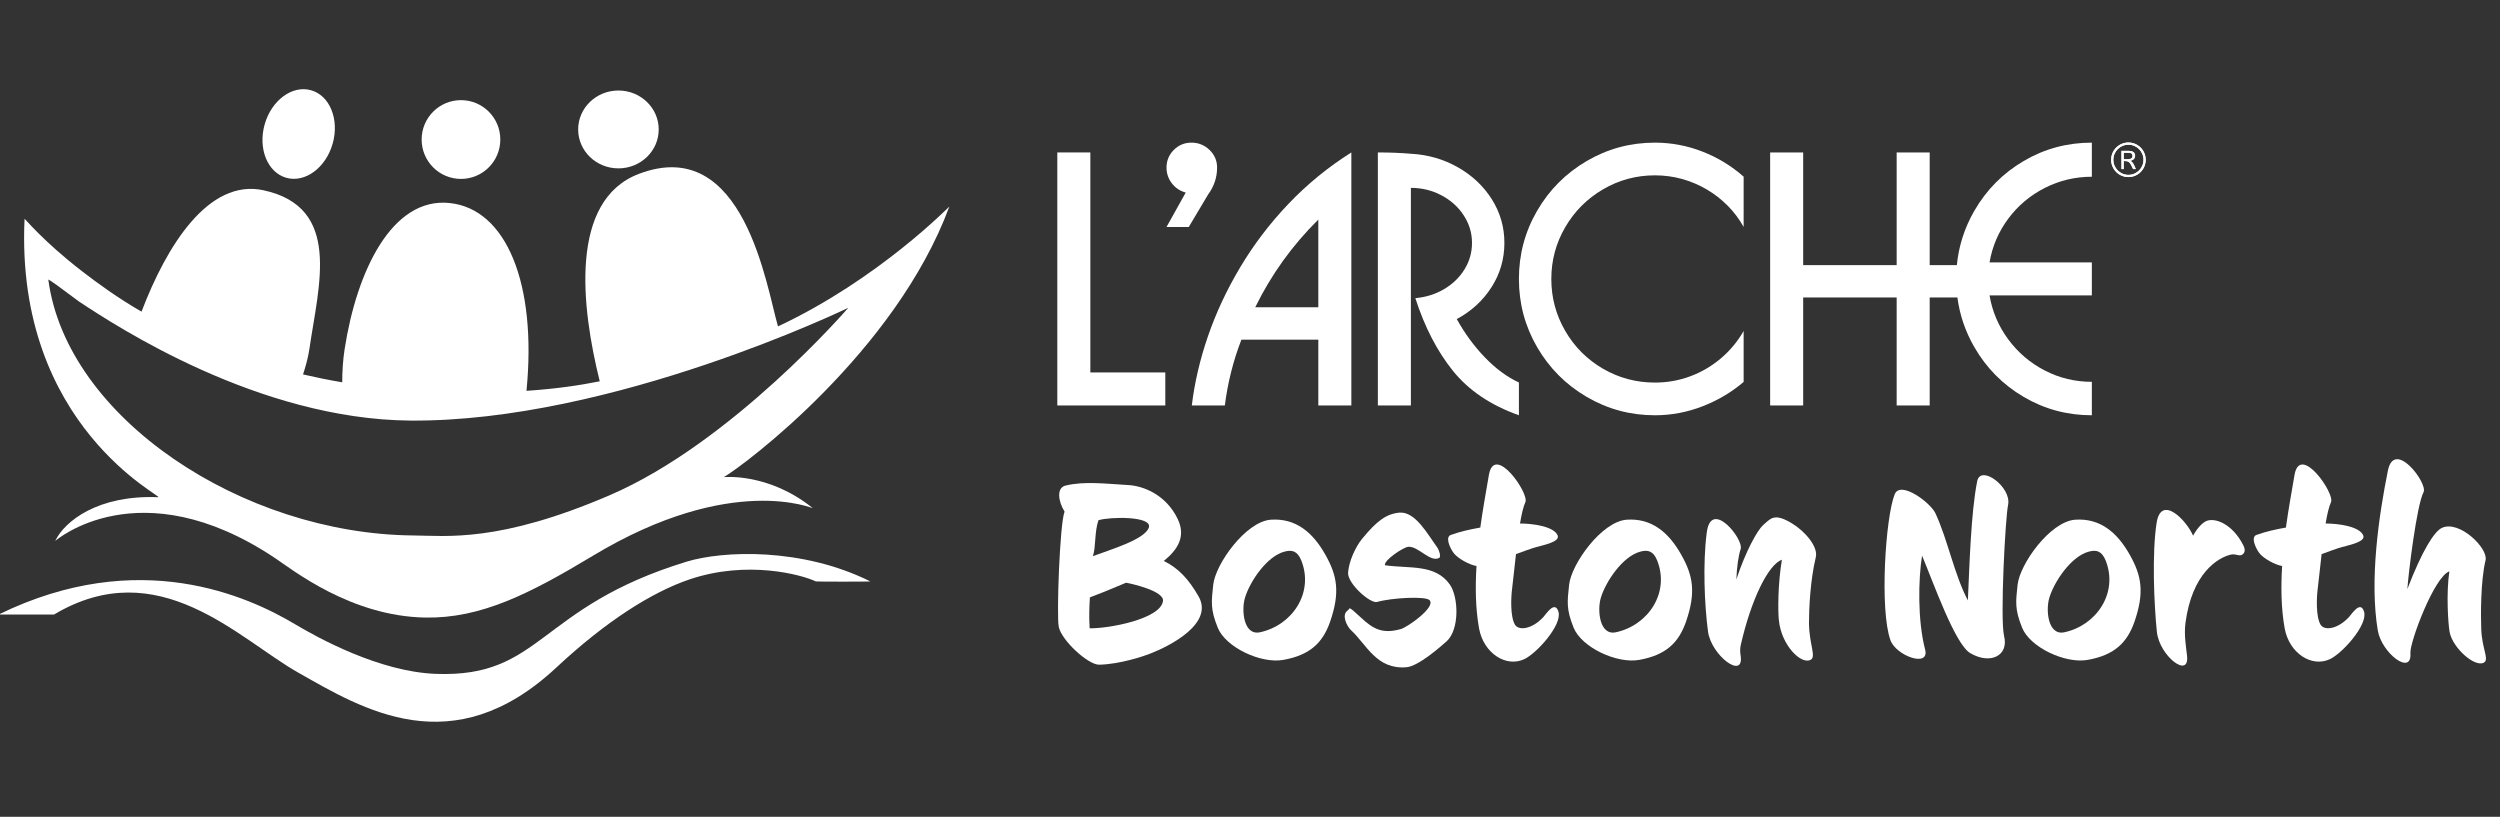
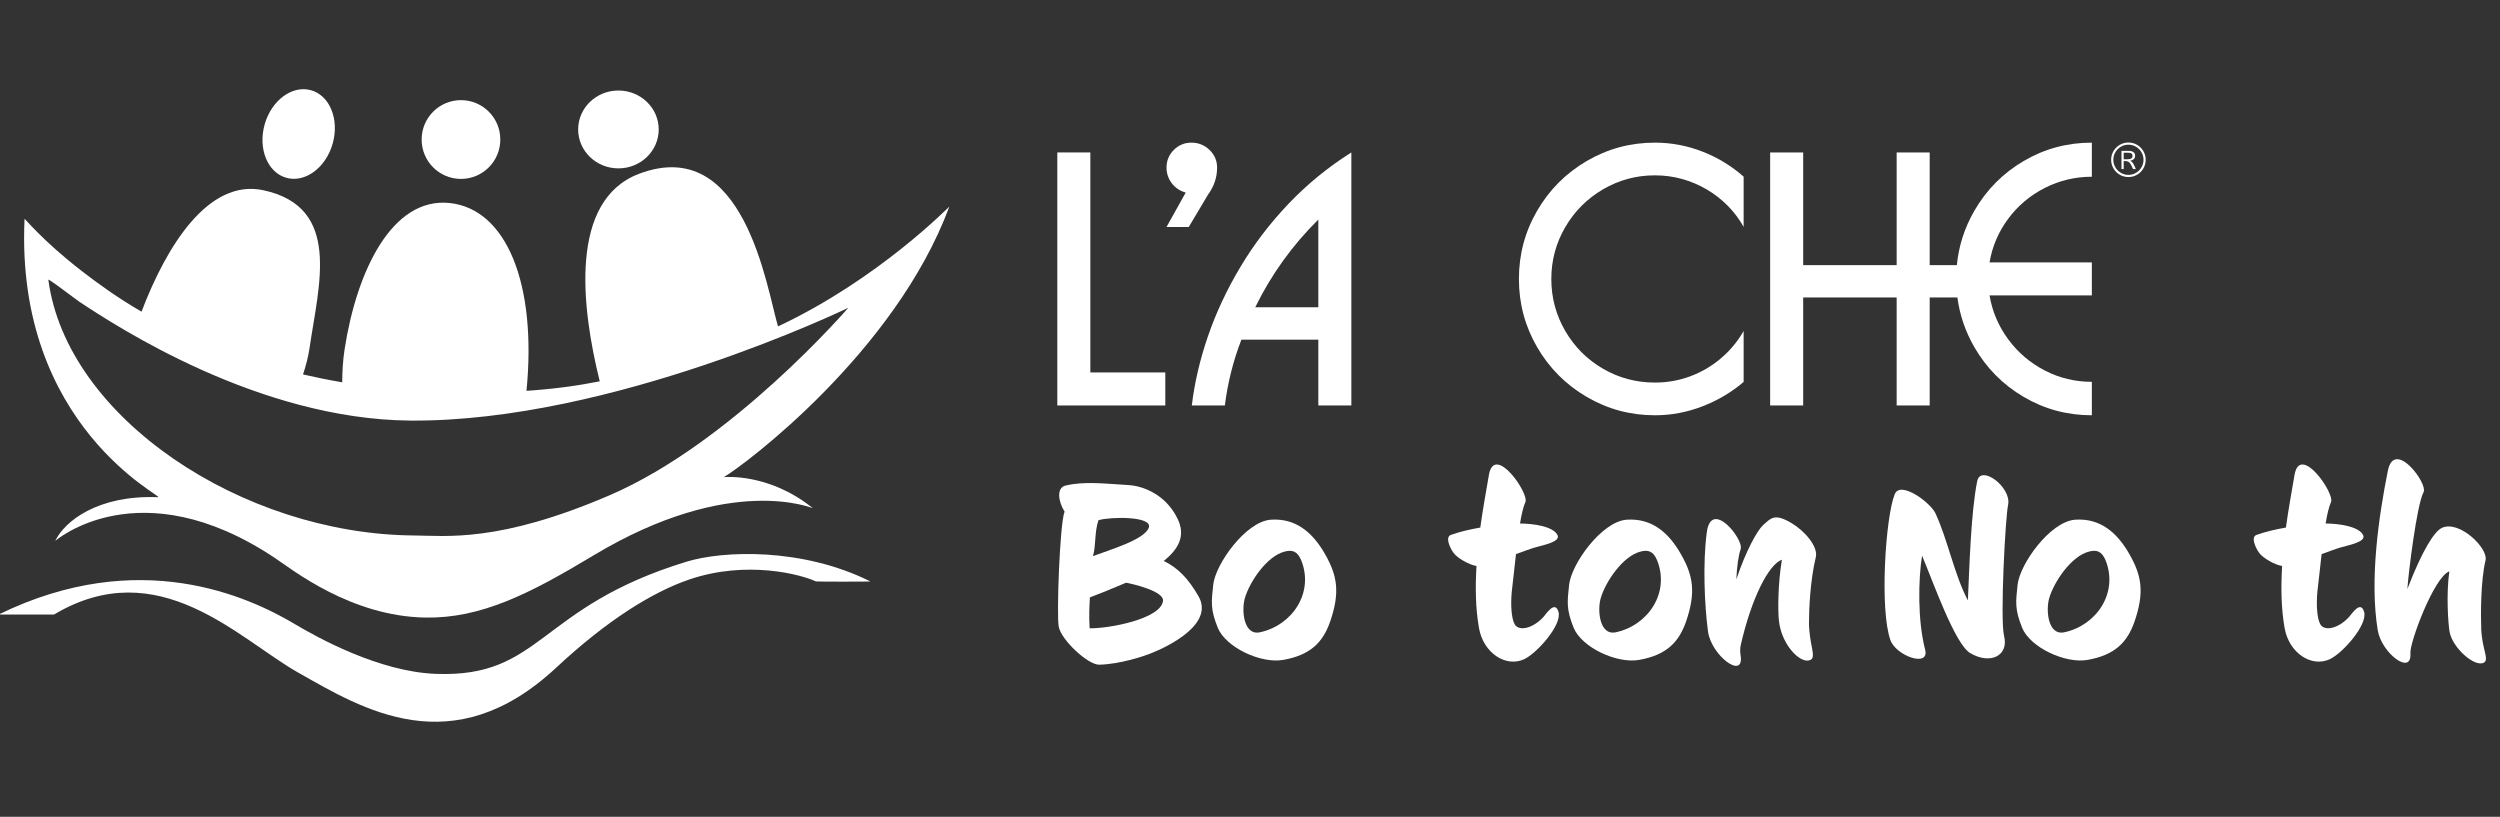
<svg xmlns="http://www.w3.org/2000/svg" width="100%" height="100%" viewBox="0 0 202 66" version="1.1" xml:space="preserve" style="fill-rule:evenodd;clip-rule:evenodd;stroke-linejoin:round;stroke-miterlimit:2;">
  <rect x="0" y="0" width="202" height="66" fill="#333333" stroke="none" />
  <g transform="matrix(0.092,0,0,0.092,-21.011,-13.698)">
    <path d="M633.24,306.024C652.317,306.024 667.783,290.537 667.783,271.433C667.783,252.327 652.317,236.84 633.24,236.84C614.162,236.84 598.696,252.327 598.696,271.433C598.696,290.537 614.162,306.024 633.24,306.024Z" style="fill:white;fill-rule:nonzero;" />
    <path d="M771.529,296.765C791.065,296.765 806.904,281.461 806.904,262.58C806.904,243.699 791.065,228.391 771.529,228.391C751.993,228.391 736.156,243.699 736.156,262.58C736.156,281.461 751.993,296.765 771.529,296.765Z" style="fill:white;fill-rule:nonzero;" />
    <path d="M479.795,305.027C496.284,309.698 514.53,296.279 520.544,275.049C526.562,253.821 518.073,232.825 501.585,228.151C485.097,223.478 466.851,236.898 460.832,258.126C454.817,279.355 463.307,300.352 479.795,305.027Z" style="fill:white;fill-rule:nonzero;" />
    <path d="M831.359,642.194C700.072,682.317 704.582,744.281 611.039,740.72C561.177,738.822 507.186,708.834 487.351,697.037C446.635,672.822 350.485,628.307 227.222,688.582L275.873,688.582C367.698,633.885 437.813,709.885 490.104,739.504C546.906,771.679 625.761,820.253 716.915,735.228C761.202,693.919 801.154,668.981 833.556,657.9C884.409,640.51 932.403,653.566 944.895,659.527C945.503,659.816 993.294,659.793 992.761,659.527C932.733,629.612 863.359,632.415 831.359,642.194Z" style="fill:white;fill-rule:nonzero;" />
    <path d="M297.713,413.663L297.713,413.668C297.736,413.684 297.763,413.701 297.786,413.717C297.787,413.718 297.788,413.718 297.789,413.719C330.9,435.633 455.383,517.198 588.725,518.268C766.07,519.693 973.405,419.215 973.405,419.215C973.405,419.215 871.48,537.498 763.933,583.793C666.351,625.798 620.166,619.391 591.573,619.165C441.294,617.98 286.978,515.894 270.833,394.577C270.696,393.547 282.57,402.334 297.713,413.663ZM367.222,585.573C314.339,583.437 285.082,606.703 276.867,623.977C276.867,623.977 350.604,559.577 469.605,638.813C485.273,649.245 536.34,690.12 601.85,691.275C650.809,692.138 693.47,670.453 749.333,636.854C871.302,563.494 943.132,595.95 942.209,595.203C903.53,563.85 864.037,567.946 864.037,567.946C882.738,557.023 1014.87,457.967 1062.15,330.341C1062.33,329.862 1000.26,394.019 911.667,435.565C901.569,401.351 882.067,266.478 789.573,301.554C728.117,324.86 738.812,418.299 755.118,483.775C737.001,487.425 716.295,490.416 690.768,492.152C700.026,398.032 673.113,332.313 623.168,327.18C572.79,322.002 541.718,386.506 531.034,455.592C529.572,465.048 528.939,475.327 528.944,484.661C517.067,482.634 505.597,480.312 494.529,477.738C496.871,470.587 499.05,462.738 500.197,454.828C508.243,399.326 528.898,330.952 459.812,315.995C411.406,305.516 374.627,364.906 352.682,422.595C352.542,422.514 352.403,422.434 352.264,422.354C331.634,410.424 314.615,398.029 300.319,387.016C266.221,360.745 249.972,340.463 249.942,341.109C241.514,524.322 374.34,585.861 367.222,585.573Z" style="fill:white;fill-rule:nonzero;" />
    <path d="M1185.99,282.776L1156.98,282.776L1156.98,504.998L1251.82,504.998L1251.82,475.991L1185.99,475.991L1185.99,282.776Z" style="fill:white;fill-rule:nonzero;" />
    <path d="M1297.31,296.087C1297.31,290.011 1295.09,284.84 1290.65,280.57C1286.22,276.304 1280.94,274.169 1274.81,274.169C1268.73,274.169 1263.56,276.304 1259.29,280.57C1255.03,284.84 1252.89,290.011 1252.89,296.087C1252.89,301.2 1254.44,305.782 1257.52,309.832C1260.61,313.883 1264.68,316.608 1269.75,318.006L1252.89,348.244L1272.42,348.244L1289.35,319.815C1294.66,312.581 1297.31,304.672 1297.31,296.087Z" style="fill:white;fill-rule:nonzero;" />
    <path d="M1386.21,418.772L1330.8,418.772C1344.83,390.079 1363.3,364.399 1386.21,341.732L1386.21,418.772ZM1360.13,327.771C1343.76,344.94 1329.63,363.483 1317.74,383.399C1305.86,403.316 1296.38,423.547 1289.32,444.091C1282.25,464.635 1277.51,484.938 1275.1,504.998L1304.11,504.998C1306.62,485.082 1311.46,465.817 1318.65,447.201L1386.21,447.201L1386.21,504.998L1415.22,504.998L1415.22,282.776C1394.87,295.605 1376.51,310.603 1360.13,327.771Z" style="fill:white;fill-rule:nonzero;" />
-     <path d="M1507.8,429.117C1520.58,422.269 1530.74,412.95 1538.3,401.157C1545.85,389.367 1549.63,376.382 1549.63,362.203C1549.63,348.315 1545.95,335.547 1538.59,323.901C1531.23,312.254 1521.26,302.876 1508.67,295.762C1496.08,288.649 1482.36,284.707 1467.51,283.934C1458.64,283.163 1448.97,282.776 1438.5,282.776L1438.5,504.998L1467.51,504.998L1467.51,313.882C1477.11,313.882 1486.03,316.052 1494.27,320.393C1502.52,324.732 1509.07,330.616 1513.91,338.043C1518.76,345.47 1521.18,353.524 1521.18,362.203C1521.18,370.595 1518.99,378.348 1514.6,385.461C1510.21,392.575 1504.23,398.361 1496.66,402.821C1489.09,407.283 1480.68,409.923 1471.42,410.742C1479.57,436.061 1490.56,457.328 1504.4,474.544C1518.24,491.762 1537.56,504.782 1562.38,513.607L1562.38,484.816C1552.09,480.091 1542.17,472.785 1532.61,462.897C1523.07,453.013 1514.79,441.752 1507.8,429.117Z" style="fill:white;fill-rule:nonzero;" />
    <path d="M1681.84,274.169C1660.28,274.169 1640.32,279.547 1621.94,290.3C1603.57,301.055 1589.05,315.618 1578.38,333.993C1567.71,352.365 1562.38,372.33 1562.38,393.887C1562.38,415.444 1567.71,435.409 1578.38,453.784C1589.05,472.158 1603.57,486.722 1621.94,497.475C1640.32,508.229 1660.28,513.607 1681.84,513.607C1696.16,513.607 1710.09,510.984 1723.61,505.741C1737.14,500.497 1749.19,493.354 1759.75,484.309L1759.75,439.57C1754.59,448.643 1747.99,456.606 1739.96,463.46C1731.93,470.313 1722.96,475.598 1713.05,479.314C1703.14,483.03 1692.74,484.888 1681.84,484.888C1665.39,484.888 1650.19,480.836 1636.23,472.726C1622.27,464.618 1611.21,453.554 1603.06,439.532C1594.91,425.514 1590.84,410.298 1590.84,393.887C1590.84,377.575 1594.91,362.421 1603.06,348.424C1611.21,334.428 1622.28,323.34 1636.27,315.159C1650.25,306.978 1665.44,302.886 1681.84,302.886C1690.09,302.886 1698.02,303.949 1705.64,306.072C1713.26,308.196 1720.47,311.249 1727.27,315.23C1734.07,319.212 1740.23,323.99 1745.75,329.564C1751.27,335.139 1755.94,341.353 1759.75,348.206L1759.75,304.046C1749.09,294.616 1737.03,287.28 1723.58,282.035C1710.12,276.791 1696.21,274.169 1681.84,274.169Z" style="fill:white;fill-rule:nonzero;" />
    <path d="M2024.3,313.917C2037.2,307.384 2050.96,304.117 2065.57,304.117L2065.57,274.169C2043.96,274.169 2024.02,279.533 2005.75,290.263C1987.47,300.995 1973.01,315.57 1962.38,333.993C1953.78,348.897 1948.66,364.812 1947.01,381.735L1923.15,381.735L1923.15,282.776L1894.14,282.776L1894.14,381.735L1812.04,381.735L1812.04,282.776L1783.03,282.776L1783.03,504.998L1812.04,504.998L1812.04,410.163L1894.14,410.163L1894.14,504.998L1923.15,504.998L1923.15,410.163L1947.49,410.163C1949.52,425.555 1954.48,440.097 1962.38,453.784C1973.01,472.206 1987.47,486.781 2005.75,497.511C2024.02,508.242 2043.96,513.607 2065.57,513.607L2065.57,484.238C2050.81,484.238 2037.01,480.907 2024.16,474.246C2011.3,467.584 2000.61,458.449 1992.07,446.841C1983.54,435.231 1978.09,422.402 1975.73,408.355L2065.57,408.355L2065.57,379.347L1975.73,379.347C1978.09,365.314 1983.55,352.535 1992.11,341.009C2000.67,329.484 2011.4,320.453 2024.3,313.917Z" style="fill:white;fill-rule:nonzero;" />
    <path d="M2091.59,281.417L2091.59,297.359L2093.54,297.359L2093.54,290.364L2094.48,290.364C2098.1,290.364 2098.95,291.095 2101.79,297.359L2104.19,297.359C2101.79,291.663 2101.39,291.381 2099.23,290.078C2102.61,289.509 2103.58,287.437 2103.58,285.648C2103.58,283.003 2101.55,281.417 2098.18,281.417L2091.59,281.417ZM2093.54,288.778L2093.54,283.003L2096.47,283.003C2100.05,283.003 2101.27,283.697 2101.27,285.81C2101.27,287.964 2099.89,288.778 2096.19,288.778L2093.54,288.778ZM2097.69,274.057C2089.32,274.057 2082.52,280.849 2082.52,289.226C2082.52,297.6 2089.32,304.392 2097.69,304.392C2106.07,304.392 2112.86,297.6 2112.86,289.226C2112.86,280.849 2106.07,274.057 2097.69,274.057ZM2097.69,275.971C2105.01,275.971 2110.94,281.907 2110.94,289.226C2110.94,296.546 2105.01,302.482 2097.69,302.482C2090.37,302.482 2084.43,296.546 2084.43,289.226C2084.43,281.907 2090.37,275.971 2097.69,275.971Z" style="fill:white;fill-rule:nonzero;" />
-     <path d="M2091.59,281.417L2091.59,297.359L2093.54,297.359L2093.54,290.364L2094.48,290.364C2098.1,290.364 2098.95,291.095 2101.79,297.359L2104.19,297.359C2101.79,291.663 2101.39,291.381 2099.23,290.078C2102.61,289.509 2103.58,287.437 2103.58,285.648C2103.58,283.003 2101.55,281.417 2098.18,281.417L2091.59,281.417ZM2093.54,288.778L2093.54,283.003L2096.47,283.003C2100.05,283.003 2101.27,283.697 2101.27,285.81C2101.27,287.964 2099.89,288.778 2096.19,288.778L2093.54,288.778ZM2097.69,274.057C2089.32,274.057 2082.52,280.849 2082.52,289.226C2082.52,297.6 2089.32,304.392 2097.69,304.392C2106.07,304.392 2112.86,297.6 2112.86,289.226C2112.86,280.849 2106.07,274.057 2097.69,274.057ZM2097.69,275.971C2105.01,275.971 2110.94,281.907 2110.94,289.226C2110.94,296.546 2105.01,302.482 2097.69,302.482C2090.37,302.482 2084.43,296.546 2084.43,289.226C2084.43,281.907 2090.37,275.971 2097.69,275.971Z" style="fill:white;fill-rule:nonzero;" />
    <path d="M1193.13,605.778C1189.58,615.556 1190.91,629.556 1188.24,637.335C1202.24,632.002 1233.8,622.89 1237.36,612.222C1240.69,602.001 1203.13,602.667 1193.13,605.778ZM1217.36,660.669C1203.8,666.447 1192.91,670.891 1185.58,673.558C1185.13,681.558 1184.69,689.558 1185.36,700.67C1201.36,701.115 1247.8,692.67 1249.8,676.67C1250.91,668.003 1222.47,661.557 1217.36,660.669ZM1238.69,722.893C1233.14,725.115 1212.25,732.226 1193.8,732.671C1184.02,732.893 1160.47,711.115 1158.24,699.337C1156.24,689.558 1159.13,608.668 1163.35,598.222C1157.8,589.334 1156.02,577.333 1164.24,575.333C1180.91,571.333 1199.58,573.777 1219.13,574.888C1232.47,575.555 1252.25,583.333 1262.47,604.222C1270.25,619.779 1262.91,631.556 1250.47,641.557C1263.36,647.779 1272.47,657.78 1280.91,672.447C1294.91,696.448 1255.8,716.226 1238.69,722.893Z" style="fill:white;fill-rule:nonzero;" />
    <path d="M1356.58,633.335C1341.02,637.335 1325.91,659.78 1321.69,674.224C1318.58,684.891 1320.58,707.115 1334.8,704.225C1363.25,698.225 1382.58,669.558 1371.25,641.113C1367.91,632.89 1363.25,631.556 1356.58,633.335ZM1355.47,728.449C1335.69,732.005 1304.8,717.338 1297.91,700.225C1291.24,683.781 1292.35,677.336 1293.91,662.447C1295.91,644.224 1322.35,607.112 1344.36,605.334C1366.13,603.778 1381.25,616.223 1392.36,636.002C1402.8,654.446 1405.47,669.113 1396.58,694.892C1390.14,713.337 1379.02,724.226 1355.47,728.449Z" style="fill:white;fill-rule:nonzero;" />
-     <path d="M1498.8,712.226C1493.24,717.115 1474.13,734.005 1463.69,734.893C1437.24,737.116 1428.8,715.115 1414.8,702.225C1411.69,699.337 1406.13,689.114 1411.91,685.114C1414.57,683.336 1411.46,680.003 1423.69,691.337C1434.8,701.781 1443.02,705.781 1458.8,701.337C1464.8,699.559 1489.69,682.003 1483.91,676.003C1480.35,672.224 1449.91,674.003 1437.91,677.558C1431.91,679.336 1411.69,661.336 1412.35,651.78C1413.02,642.002 1418.8,629.335 1424.57,622.223C1437.69,606.222 1445.91,600.222 1457.46,599.111C1471.47,598 1482.13,618.001 1491.02,630.223C1491.91,631.556 1494.36,637.779 1492.36,638.89C1484.35,643.113 1474.13,628.446 1465.24,629.112C1460.58,629.556 1443.24,641.335 1444.8,645.335C1466.13,648.446 1488.8,644.002 1501.69,662.224C1509.24,672.891 1510.58,701.559 1498.8,712.226Z" style="fill:white;fill-rule:nonzero;" />
    <path d="M1567.13,727.782C1551.13,735.338 1531.35,722.671 1527.35,700.67C1524.24,683.114 1524.02,664.447 1525.13,646.002C1518.69,644.89 1508.69,639.335 1505.13,634.668C1501.8,630.223 1497.35,620.445 1502.69,618.668C1510.69,615.779 1519.58,613.778 1528.47,612.222C1530.69,596 1533.58,580.444 1536.02,566C1540.91,537.999 1571.8,582.444 1568.02,590C1566.47,593.334 1564.69,600.222 1563.36,608.668C1574.24,608.668 1593.36,611.112 1596.47,619.334C1598.47,625.112 1582.02,628.001 1577.8,629.335C1572.91,630.668 1566.47,633.112 1559.8,635.557C1558.24,648.669 1557.13,660.669 1556.47,665.336C1555.36,673.558 1554.69,690.447 1558.91,697.558C1562.47,703.115 1574.02,701.337 1583.8,690.892C1586.24,688.225 1594.02,675.78 1597.13,686.225C1600.47,697.781 1578.02,722.671 1567.13,727.782Z" style="fill:white;fill-rule:nonzero;" />
    <path d="M1669.14,633.335C1653.58,637.335 1638.47,659.78 1634.24,674.224C1631.13,684.891 1633.13,707.115 1647.36,704.225C1675.8,698.225 1695.14,669.558 1683.8,641.113C1680.47,632.89 1675.8,631.556 1669.14,633.335ZM1668.02,728.449C1648.25,732.005 1617.36,717.338 1610.47,700.225C1603.8,683.781 1604.91,677.336 1606.47,662.447C1608.47,644.224 1634.91,607.112 1656.91,605.334C1678.69,603.778 1693.8,616.223 1704.91,636.002C1715.36,654.446 1718.03,669.113 1709.14,694.892C1702.69,713.337 1691.58,724.226 1668.02,728.449Z" style="fill:white;fill-rule:nonzero;" />
    <path d="M1817.13,696.004C1817.36,715.338 1823.8,725.782 1818.47,728.449C1810.24,732.671 1792.91,715.782 1790.69,693.558C1789.8,685.558 1789.8,661.557 1793.36,640.446C1781.58,644.669 1766.47,674.67 1757.13,715.782C1756.47,718.671 1756.69,722.449 1757.13,724.893C1760.24,746.227 1731.35,724.671 1728.46,703.559C1725.35,680.003 1723.8,643.557 1727.35,616.668C1731.13,586.444 1760.02,622.445 1757.13,631.112C1755.13,637.113 1753.8,646.669 1753.35,657.78C1761.58,632.89 1771.8,614.668 1776.69,610.222C1783.58,604.222 1786.47,599.111 1802.02,608.445C1813.58,615.334 1825.36,629.112 1823.13,638.223C1818.25,658.447 1817.13,683.781 1817.13,696.004Z" style="fill:white;fill-rule:nonzero;" />
    <path d="M1988.46,707.337C1992.91,724.893 1976.24,732.893 1958.69,722.449C1945.35,714.448 1926.68,661.336 1916.46,636.89C1913.13,657.557 1912.46,693.781 1919.13,719.338C1923.35,735.56 1893.57,724.893 1888.68,711.115C1879.13,684.67 1884.24,603.111 1892.46,582.888C1897.57,570.666 1924.02,590.444 1928.24,599.778C1938.91,622.668 1944.68,653.336 1956.69,676.224C1958.02,647.335 1959.35,598.667 1964.91,571.333C1968.02,556.666 1995.13,576.666 1992.02,592.222C1989.57,603.556 1984.91,692.67 1988.46,707.337Z" style="fill:white;fill-rule:nonzero;" />
    <path d="M2063.02,633.335C2047.46,637.335 2032.35,659.78 2028.13,674.224C2025.02,684.891 2027.02,707.115 2041.24,704.225C2069.68,698.225 2089.02,669.558 2077.68,641.113C2074.35,632.89 2069.68,631.556 2063.02,633.335ZM2061.91,728.449C2042.13,732.005 2011.24,717.338 2004.35,700.225C1997.68,683.781 1998.79,677.336 2000.35,662.447C2002.35,644.224 2028.79,607.112 2050.79,605.334C2072.57,603.778 2087.68,616.223 2098.8,636.002C2109.24,654.446 2111.91,669.113 2103.02,694.892C2096.57,713.337 2085.46,724.226 2061.91,728.449Z" style="fill:white;fill-rule:nonzero;" />
-     <path d="M2198.02,635.779C2195.13,638.002 2192.24,634.89 2187.57,636.002C2176.24,638.668 2153.57,652.224 2147.79,696.004C2146.46,706.448 2148.24,716.448 2149.13,724.449C2151.79,745.783 2124.9,725.115 2122.68,703.781C2120.24,680.225 2118.24,635.112 2122.46,608.001C2126.46,582.888 2148.68,605.778 2154.46,619.334C2158.46,612.222 2162.68,608.001 2166.24,606.445C2173.79,603.334 2188.9,608.889 2198.46,627.556C2201.35,632.89 2198.91,634.89 2198.02,635.779Z" style="fill:white;fill-rule:nonzero;" />
    <path d="M2274.68,727.782C2258.68,735.338 2238.9,722.671 2234.9,700.67C2231.79,683.114 2231.57,664.447 2232.68,646.002C2226.23,644.89 2216.23,639.335 2212.68,634.668C2209.35,630.223 2204.9,620.445 2210.23,618.668C2218.23,615.779 2227.12,613.778 2236.01,612.222C2238.24,596 2241.12,580.444 2243.57,566C2248.46,537.999 2279.35,582.444 2275.57,590C2274.01,593.334 2272.24,600.222 2270.9,608.668C2281.79,608.668 2300.9,611.112 2304.01,619.334C2306.01,625.112 2289.57,628.001 2285.35,629.335C2280.46,630.668 2274.01,633.112 2267.35,635.557C2265.79,648.669 2264.68,660.669 2264.01,665.336C2262.9,673.558 2262.24,690.447 2266.46,697.558C2270.01,703.115 2281.57,701.337 2291.35,690.892C2293.79,688.225 2301.57,675.78 2304.68,686.225C2308.01,697.781 2285.57,722.671 2274.68,727.782Z" style="fill:white;fill-rule:nonzero;" />
    <path d="M2407.57,701.559C2408.24,719.115 2414.9,728.226 2409.79,730.893C2401.79,735.116 2382.46,718.004 2379.79,704.004C2378.46,696.67 2376.68,669.78 2379.57,650.669C2366.23,655.336 2344.68,713.115 2345.34,722.449C2346.9,742.893 2320.01,722.671 2316.68,702.448C2309.34,658.224 2317.57,602.001 2325.57,562.221C2331.34,533.998 2360.9,573.555 2356.9,581.111C2350.9,592.444 2343.57,652.446 2342.68,666.224C2355.57,632.668 2366.23,615.556 2373.12,612.445C2388.46,605.556 2413.79,630.446 2411.35,640.89C2406.9,659.336 2407.12,690.225 2407.57,701.559Z" style="fill:white;fill-rule:nonzero;" />
  </g>
</svg>